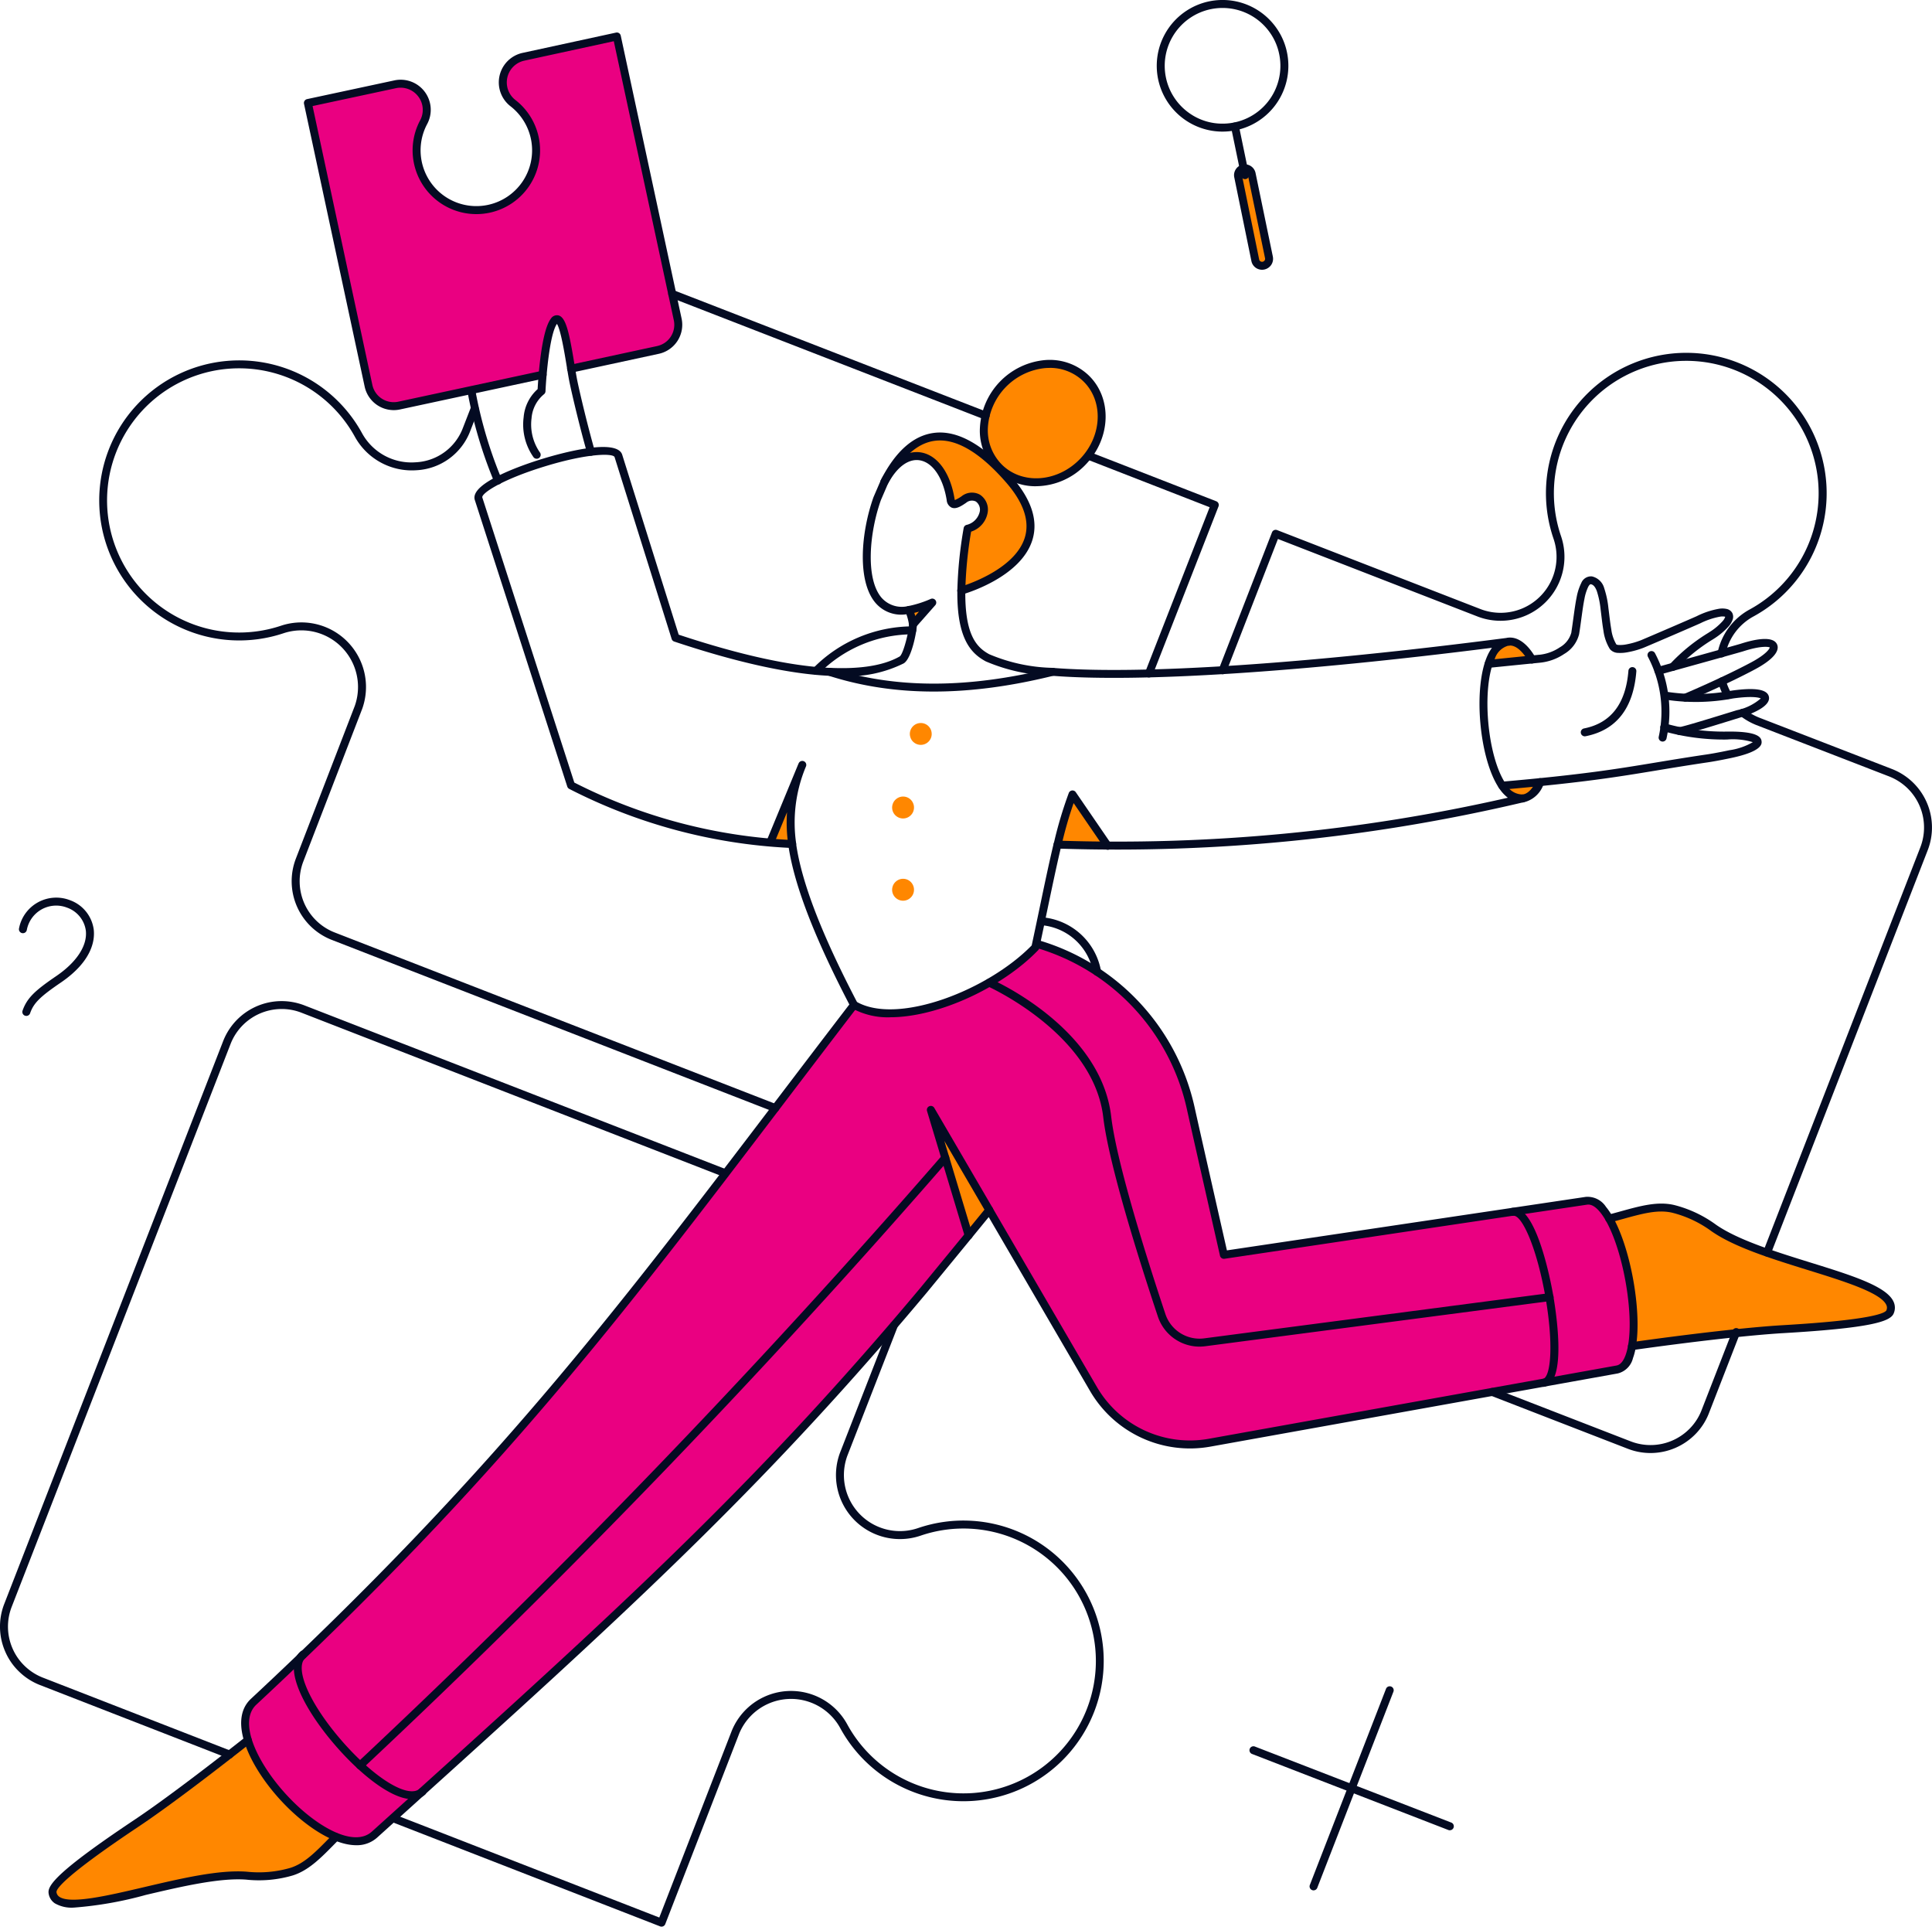
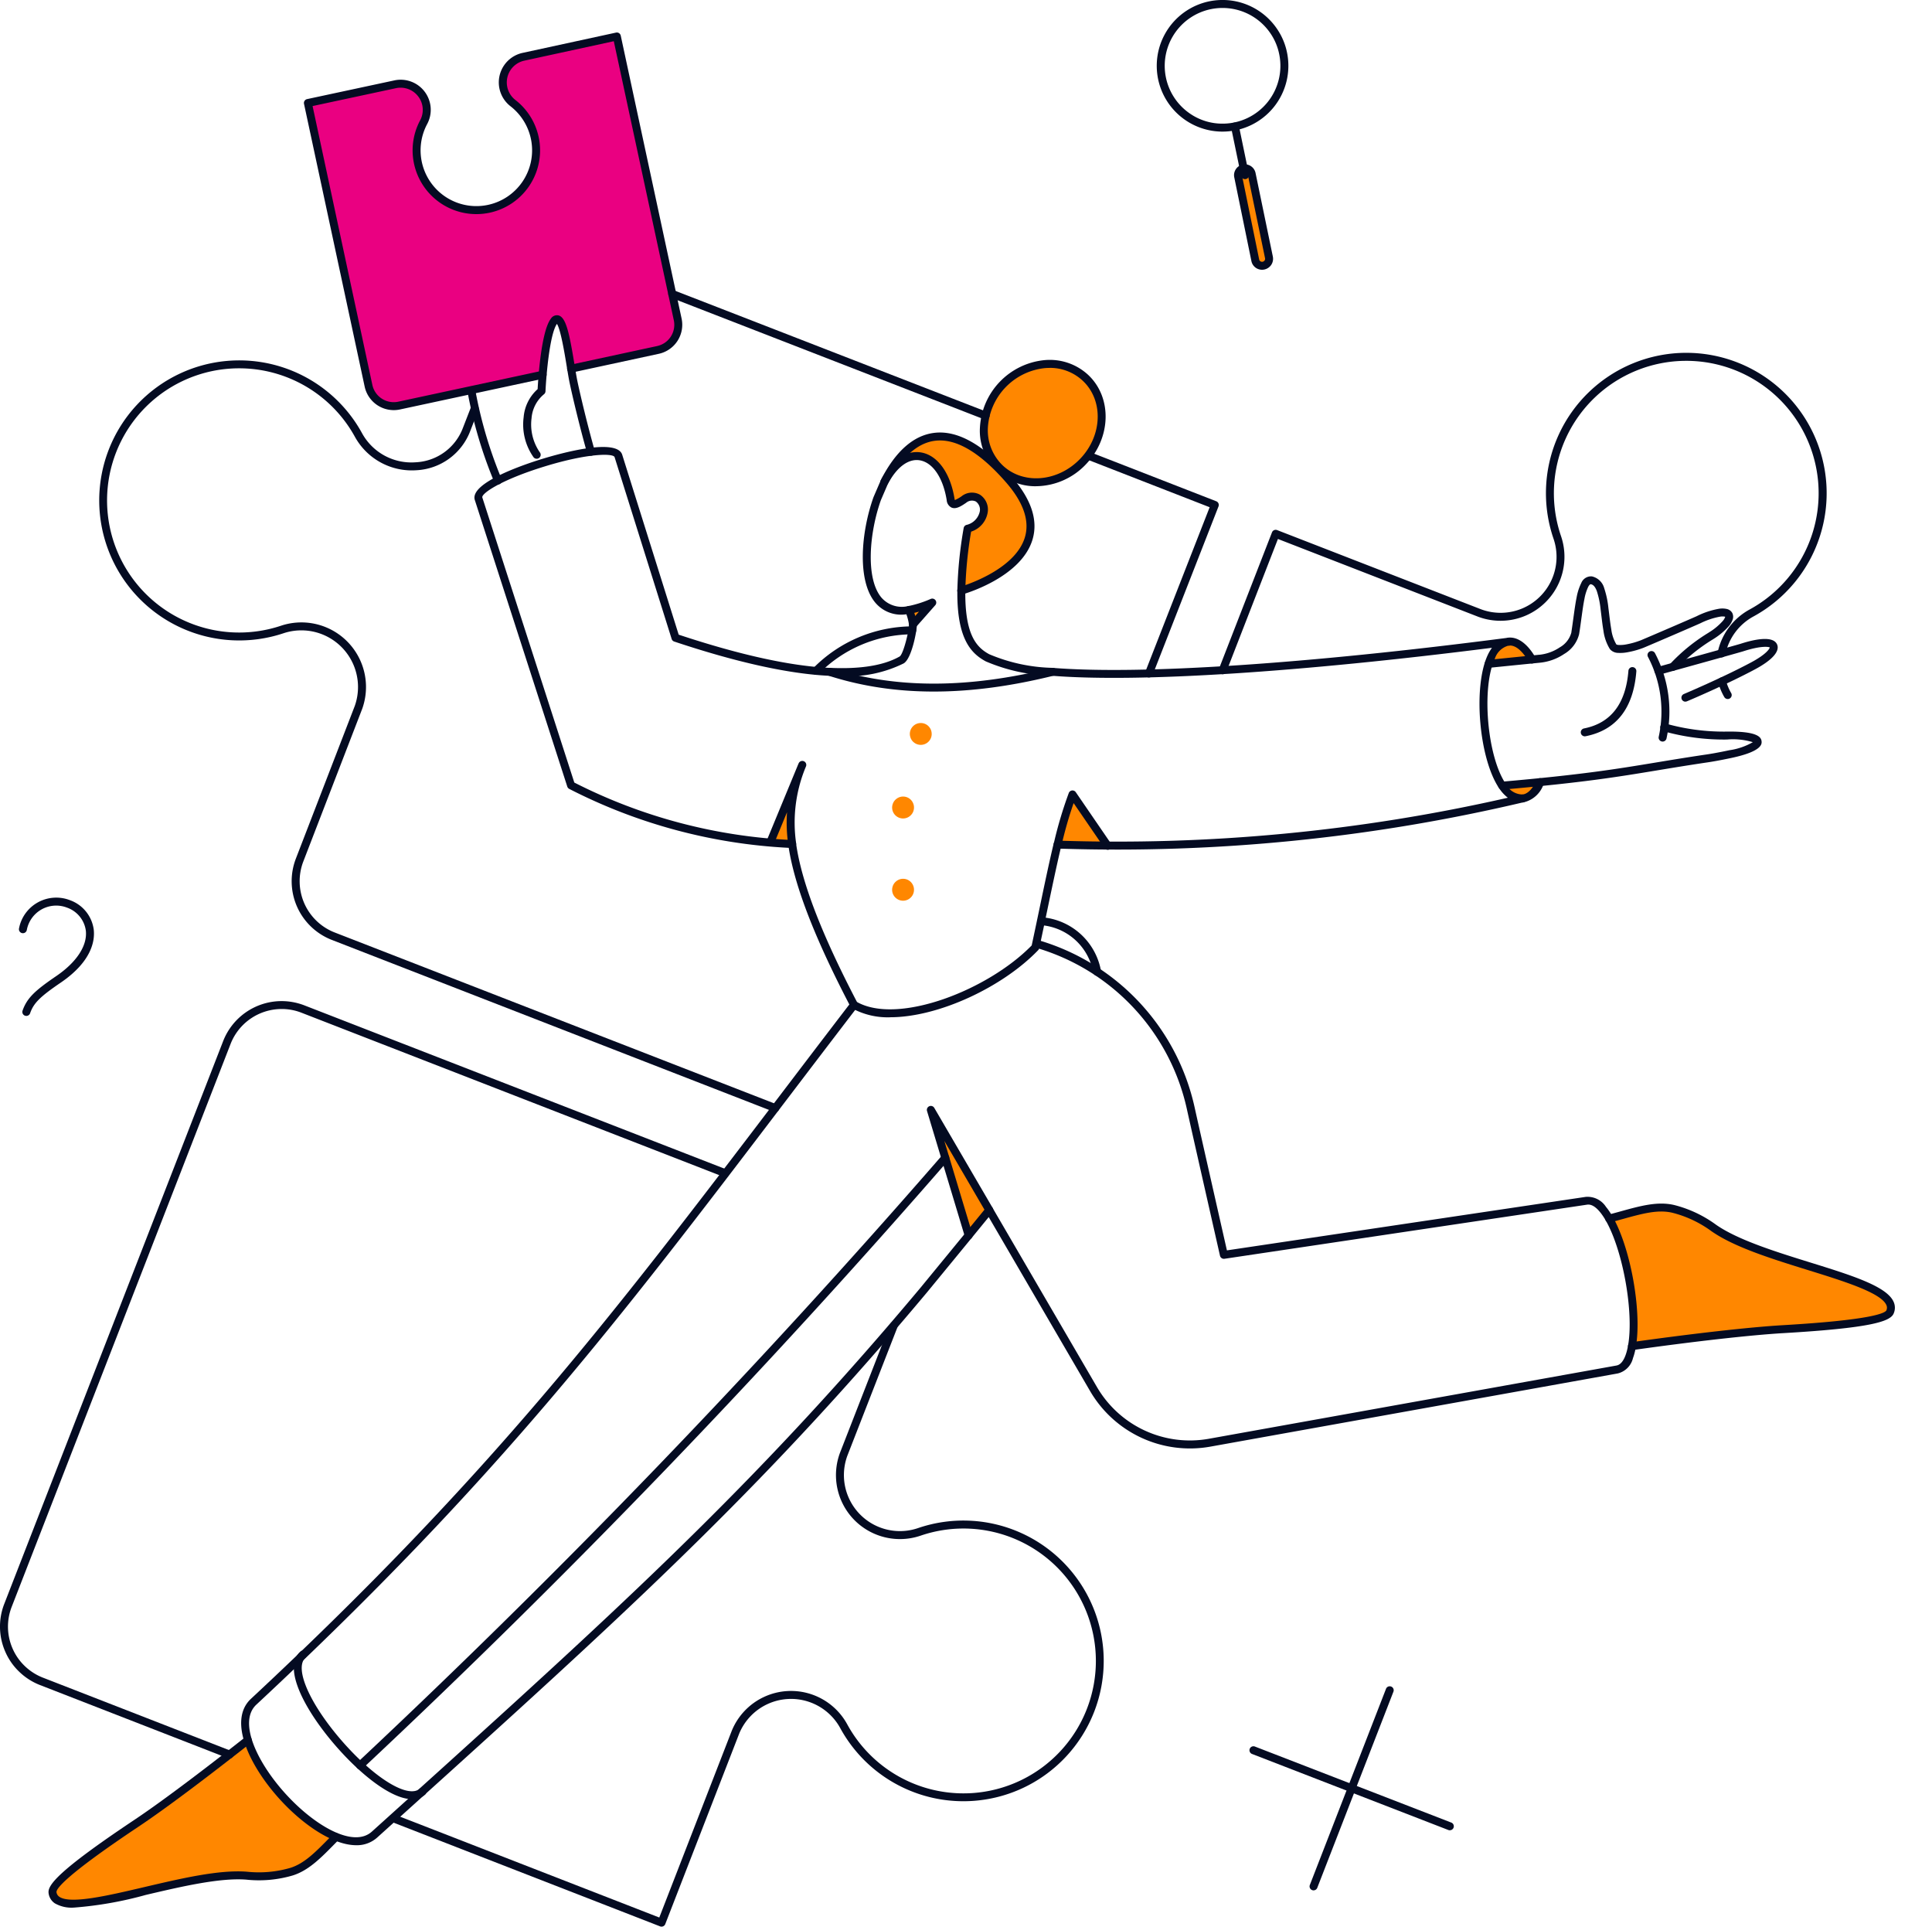
<svg xmlns="http://www.w3.org/2000/svg" width="229.881" height="229.195" viewBox="0 0 229.881 229.195">
  <defs>
    <clipPath id="clip-path">
      <rect id="Rectangle_9176" data-name="Rectangle 9176" width="229.881" height="229.195" fill="none" />
    </clipPath>
  </defs>
  <g id="Group_26616" data-name="Group 26616" transform="translate(0 58)">
    <g id="Group_26615" data-name="Group 26615" transform="translate(0 -58)" clip-path="url(#clip-path)">
-       <path id="Path_18492" data-name="Path 18492" d="M205.788,208.512l-43.115,6.427c-2.083-9.315-3.187-13.957-3.913-17.292-3.042-13.854-15.083-18.607-18.415-19.659-.417,2.512-15.051,11.212-21.69,7.235-24.309,31.737-39.3,52.478-71.426,82.884-4.935,4.58,9.454,20.311,14.414,15.8,30.917-27.7,47.35-42.863,70.668-71.244L127.806,197.7l19.33,33.209a13.3,13.3,0,0,0,13.833,6.4l48.442-8.729c4.342-.708.827-20.874-3.622-20.071" transform="translate(-17.049 -65.663)" fill="#ea0081" />
      <path id="Path_18493" data-name="Path 18493" d="M102.052,40.521,94.813,6.878l-11.151,2.4a3.146,3.146,0,0,0-2.354,2.391,3.151,3.151,0,0,0,.12,1.742,3.1,3.1,0,0,0,1.035,1.407,7.113,7.113,0,1,1-10.621,2.3,3.128,3.128,0,0,0-3.383-4.531l-10.407,2.23L65.3,48.459a3.068,3.068,0,0,0,3.641,2.35l17.1-3.669c.158-1.734.467-5.281,1.294-6.379.934-1.246,1.6,2.9,2.064,5.636l10.312-2.23a3.082,3.082,0,0,0,1.925-1.337,3.035,3.035,0,0,0,.417-2.308" transform="translate(-21.417 -2.537)" fill="#ea0081" />
      <path id="Path_18494" data-name="Path 18494" d="M174.153,113.614l-2.3,2.614a7.644,7.644,0,0,0-.473-1.751,15.618,15.618,0,0,0,2.77-.863" transform="translate(-63.226 -41.914)" fill="#ff8700" />
      <path id="Path_18495" data-name="Path 18495" d="M201.176,149.752a47.926,47.926,0,0,0-1.773,5.971c2.972.119,3.168.191,6,.191Z" transform="translate(-73.563 -55.246)" fill="#ff8700" />
      <path id="Path_18496" data-name="Path 18496" d="M182.468,221.137c-.814,1.031-1.653,2.038-2.449,3.046l-4.506-14.964Z" transform="translate(-64.75 -77.184)" fill="#ff8700" />
      <path id="Path_18497" data-name="Path 18497" d="M181.544,87.4c-7.617-8.729-12.275-4.7-14.811.288,2.682-5.084,6.929-3.549,7.889,2.062.095.647.454.6.524.552a2.936,2.936,0,0,0,1.06-.528c2.228-1.559,3.761,2.35.429,3.477a48.52,48.52,0,0,0-.745,7.337s13.833-3.855,5.654-13.188" transform="translate(-61.511 -30.355)" fill="#ff8700" />
      <path id="Path_18498" data-name="Path 18498" d="M197.3,80.221c-2.834,2.95-7.264,3.3-9.908.767s-2.493-6.978.341-9.928,7.257-3.3,9.9-.767,2.493,6.978-.334,9.928" transform="translate(-68.435 -25.307)" fill="#ff8700" />
      <path id="Path_18499" data-name="Path 18499" d="M33.143,328.04c-14.572,11.453-23.476,16.2-23.243,18.1.5,4.1,15.569-2.614,23.117-1.99a13.831,13.831,0,0,0,5.326-.48c1.944-.6,3.408-2.23,5.276-4.125a21.669,21.669,0,0,1-10.476-11.51" transform="translate(-3.651 -121.02)" fill="#ff8700" />
      <path id="Path_18500" data-name="Path 18500" d="M315.858,230.07c-5.314-3.683-7.573-2.4-12.445-1.127a28.5,28.5,0,0,1,2.707,15.179c6.166-.862,13.455-1.751,17.961-2.019,6.551-.379,12.281-.958,12.735-2.038,1.635-3.783-14.774-5.631-20.958-9.994" transform="translate(-111.935 -83.984)" fill="#ff8700" />
      <path id="Path_18501" data-name="Path 18501" d="M285.88,123.076l-5.087.5c1.155-3.308,3.332-3.55,5.087-.5" transform="translate(-103.59 -44.616)" fill="#ff8700" />
      <path id="Path_18502" data-name="Path 18502" d="M287.765,147.434c-1.13,2.494-2.928,2.59-4.462.36Z" transform="translate(-104.516 -54.391)" fill="#ff8700" />
      <path id="Path_18503" data-name="Path 18503" d="M236.459,43.335a.8.8,0,0,1-.322,0,.836.836,0,0,1-.536-.351.851.851,0,0,1-.12-.3l-2.038-9.971a.818.818,0,0,1,.114-.617.835.835,0,0,1,.518-.354.824.824,0,0,1,.618.117.816.816,0,0,1,.353.519l2.038,9.971a.706.706,0,0,1,.019.324.861.861,0,0,1-.114.3.8.8,0,0,1-.227.233.787.787,0,0,1-.3.122" transform="translate(-86.115 -11.705)" fill="#ff8700" />
      <path id="Path_18504" data-name="Path 18504" d="M149.01,144.2l-3.786,9.231c.865.072,1.748.12,2.613.168a17.49,17.49,0,0,1,1.174-9.4" transform="translate(-53.576 -53.2)" fill="#ff8700" />
      <path id="Path_18505" data-name="Path 18505" d="M174.137,137.472a1.259,1.259,0,0,1-.151.74,1.3,1.3,0,0,1-1.969.38,1.246,1.246,0,0,1-.416-.63,1.281,1.281,0,0,1,0-.755,1.3,1.3,0,0,1,1.123-.91,1.3,1.3,0,0,1,.953.293,1.326,1.326,0,0,1,.322.4,1.311,1.311,0,0,1,.139.487" transform="translate(-63.285 -50.28)" fill="#ff8700" />
      <path id="Path_18506" data-name="Path 18506" d="M170.8,151.342a1.307,1.307,0,0,1-.151.739,1.324,1.324,0,0,1-.536.531,1.3,1.3,0,0,1-1.439-.15,1.293,1.293,0,0,1-.41-1.385,1.28,1.28,0,0,1,.423-.625,1.29,1.29,0,0,1,1.969.4,1.323,1.323,0,0,1,.145.488" transform="translate(-62.053 -55.397)" fill="#ff8700" />
      <path id="Path_18507" data-name="Path 18507" d="M170.8,166.844a1.309,1.309,0,0,1-.151.74,1.323,1.323,0,0,1-.536.53,1.3,1.3,0,0,1-1.439-.15,1.293,1.293,0,0,1-.41-1.385,1.283,1.283,0,0,1,.423-.625,1.291,1.291,0,0,1,1.969.4,1.323,1.323,0,0,1,.145.487" transform="translate(-62.053 -61.116)" fill="#ff8700" />
      <path id="Path_18508" data-name="Path 18508" d="M105.788,321.118a.473.473,0,0,1-.172-.032L73.684,308.664a.473.473,0,1,1,.343-.882l31.491,12.251,8.626-22.22a7.617,7.617,0,0,1,13.731-.774A15.753,15.753,0,1,0,136.63,274.6a7.624,7.624,0,0,1-7.925-1.878,7.615,7.615,0,0,1-1.689-7.967l5.954-15.281a.473.473,0,0,1,.882.344L127.9,265.087a6.665,6.665,0,0,0,8.423,8.613,16.695,16.695,0,1,1-9.279,23.791,6.672,6.672,0,0,0-12.021.672l-8.794,22.653a.472.472,0,0,1-.441.3" transform="translate(-27.072 -91.923)" fill="#040b22" />
      <path id="Path_18509" data-name="Path 18509" d="M27.308,278.815a.467.467,0,0,1-.172-.032L4.759,270.074a7.43,7.43,0,0,1-2.454-1.566,7.3,7.3,0,0,1-1.672-2.389,7.417,7.417,0,0,1-.12-5.714l26.038-66.932a7.475,7.475,0,0,1,6.8-4.761,7.528,7.528,0,0,1,2.877.511l50.233,19.519a.473.473,0,0,1-.343.882L35.89,190.1a6.454,6.454,0,0,0-2.514-.447,6.529,6.529,0,0,0-5.942,4.158L1.4,260.748a6.477,6.477,0,0,0,.1,4.989,6.372,6.372,0,0,0,1.459,2.086A6.511,6.511,0,0,0,5.1,269.191L27.48,277.9a.473.473,0,0,1-.172.914" transform="translate(0 -69.619)" fill="#040b22" />
      <path id="Path_18510" data-name="Path 18510" d="M325.081,130.261a.473.473,0,0,1-.41-.236,7.084,7.084,0,0,1-.723-1.747.473.473,0,0,1,.915-.242,6.158,6.158,0,0,0,.627,1.515.474.474,0,0,1-.409.711" transform="translate(-119.505 -47.105)" fill="#040b22" />
      <path id="Path_18511" data-name="Path 18511" d="M230.246,104.749a.465.465,0,0,1-.172-.032.473.473,0,0,1-.269-.613l6.311-16.234a.471.471,0,0,1,.612-.269l24.266,9.423a6.658,6.658,0,0,0,8.613-8.42,16.7,16.7,0,1,1,23.79,9.277,6.659,6.659,0,0,0-3.329,4.476.473.473,0,1,1-.926-.191,7.6,7.6,0,0,1,3.8-5.116A15.751,15.751,0,1,0,270.5,88.3a7.609,7.609,0,0,1-9.846,9.612l-23.831-9.254-6.139,15.793a.474.474,0,0,1-.44.3" transform="translate(-84.767 -24.541)" fill="#040b22" />
-       <path id="Path_18512" data-name="Path 18512" d="M299.91,222.137a7.444,7.444,0,0,1-2.715-.512l-16.281-6.31a.473.473,0,0,1,.342-.883l16.282,6.311a6.529,6.529,0,0,0,7.086-1.563,6.4,6.4,0,0,0,1.364-2.146l3.68-9.459a.473.473,0,0,1,.882.343l-3.679,9.456a7.32,7.32,0,0,1-1.563,2.461,7.488,7.488,0,0,1-5.242,2.3l-.155,0m13.871-23.373a.473.473,0,0,1-.441-.645L332.008,150.1a6.518,6.518,0,0,0-1.559-7.083,6.588,6.588,0,0,0-2.148-1.368l-15.807-6.115a7.872,7.872,0,0,1-1.918-1.1.474.474,0,0,1,.582-.747,6.906,6.906,0,0,0,1.683.966l15.8,6.113a7.46,7.46,0,0,1,4.758,6.806,7.433,7.433,0,0,1-.512,2.871l-18.667,48.016a.474.474,0,0,1-.441.3" transform="translate(-103.523 -49.284)" fill="#040b22" />
      <path id="Path_18513" data-name="Path 18513" d="M202.695,179.868a.473.473,0,0,1-.465-.391,6.84,6.84,0,0,0-6.209-5.63.473.473,0,0,1,.072-.944,7.787,7.787,0,0,1,7.069,6.409.473.473,0,0,1-.383.548.466.466,0,0,1-.083.008" transform="translate(-72.154 -63.787)" fill="#040b22" />
      <path id="Path_18514" data-name="Path 18514" d="M153.605,123.837a.473.473,0,0,1-.336-.806,16.631,16.631,0,0,1,11.768-4.961h0a.473.473,0,0,1,0,.947,15.692,15.692,0,0,0-11.1,4.679.47.47,0,0,1-.336.141" transform="translate(-56.493 -43.558)" fill="#040b22" />
      <path id="Path_18515" data-name="Path 18515" d="M163.767,70.082a.467.467,0,0,1-.171-.032L126.3,55.566a.473.473,0,1,1,.343-.882l37.291,14.483a.473.473,0,0,1-.171.914" transform="translate(-46.485 -20.162)" fill="#040b22" />
      <path id="Path_18516" data-name="Path 18516" d="M212.181,112.023a.484.484,0,0,1-.172-.032.474.474,0,0,1-.269-.613l7.666-19.606-14.521-5.655a.473.473,0,0,1,.343-.882l14.963,5.827a.474.474,0,0,1,.269.613l-7.838,20.047a.474.474,0,0,1-.441.3" transform="translate(-75.474 -31.432)" fill="#040b22" />
      <path id="Path_18517" data-name="Path 18517" d="M99.141,157.35a.47.47,0,0,1-.172-.032L46.356,136.863a7.49,7.49,0,0,1-4.252-9.676l7.005-18.152a6.741,6.741,0,0,0-8.431-8.66A16.658,16.658,0,1,1,49.966,76.58a6.7,6.7,0,0,0,6.405,3.472,6.317,6.317,0,0,0,5.612-4.11l.959-2.471a.474.474,0,0,1,.883.343l-.959,2.47A7.242,7.242,0,0,1,56.432,81a7.738,7.738,0,0,1-7.3-3.963,15.716,15.716,0,1,0-8.753,22.442A7.686,7.686,0,0,1,50,109.362l-7.009,18.165a6.544,6.544,0,0,0,3.713,8.454l52.613,20.454a.473.473,0,0,1-.172.914" transform="translate(-6.895 -25.059)" fill="#040b22" />
      <path id="Path_18518" data-name="Path 18518" d="M171.575,116.391a.473.473,0,0,1-.355-.786l1.071-1.215q-.545.157-1.1.269a.473.473,0,1,1-.187-.928,12.906,12.906,0,0,0,2.678-.852.473.473,0,0,1,.547.745l-2.3,2.606a.472.472,0,0,1-.355.16" transform="translate(-62.946 -41.628)" fill="#040b22" />
      <path id="Path_18519" data-name="Path 18519" d="M157.616,111.876q-.719,0-1.482-.036a.474.474,0,0,1-.451-.5.466.466,0,0,1,.5-.451c3.632.17,6.426-.283,8.3-1.353.456-.3,1.138-3.17,1.106-3.785a6.237,6.237,0,0,0-.307-1.234,4.025,4.025,0,0,1-3.713-1.4c-2.14-2.579-1.72-8.258-.2-12.536l.851-1.972c1.284-2.43,3.025-3.635,4.8-3.345,1.966.324,3.5,2.439,3.992,5.52a.957.957,0,0,0,.036.148,4.391,4.391,0,0,0,.817-.466,1.965,1.965,0,0,1,2.17-.176,2.121,2.121,0,0,1,.927,2.074,2.9,2.9,0,0,1-1.979,2.323,48.182,48.182,0,0,0-.69,7c-.066,5.271,1.328,6.759,2.844,7.582a20.449,20.449,0,0,0,7.579,1.622.474.474,0,0,1,.463.483.494.494,0,0,1-.484.463,21.414,21.414,0,0,1-7.969-1.717c-1.733-.937-3.453-2.657-3.38-8.451a49.105,49.105,0,0,1,.752-7.415.473.473,0,0,1,.317-.365,2.092,2.092,0,0,0,1.606-1.631,1.191,1.191,0,0,0-.478-1.157,1.055,1.055,0,0,0-1.151.153c-.589.4-1.2.8-1.741.569a1.065,1.065,0,0,1-.573-.884c-.43-2.668-1.66-4.483-3.212-4.739-1.345-.22-2.727.806-3.792,2.82l-.824,1.909c-1.384,3.9-1.846,9.3.048,11.586a3.208,3.208,0,0,0,3.218,1.019.473.473,0,0,1,.509.283,7.329,7.329,0,0,1,.507,1.847c.033.606-.585,4.131-1.58,4.7a14.919,14.919,0,0,1-7.331,1.513" transform="translate(-57.434 -31.442)" fill="#040b22" />
      <path id="Path_18520" data-name="Path 18520" d="M282.966,144.236a.473.473,0,0,1-.04-.945c9.608-.841,13.624-1.505,18.275-2.274,1.747-.289,3.554-.588,5.8-.924.8-.11,1.776-.289,3-.547a7.75,7.75,0,0,0,2.779-.955,8.151,8.151,0,0,0-3.085-.314,26.612,26.612,0,0,1-7.588-1,.473.473,0,0,1,.258-.911,25.552,25.552,0,0,0,7.318.966c3.573-.05,4.078.628,4.135,1.141.033.3.134,1.207-3.621,2-1.241.262-2.24.444-3.056.557-2.237.335-4.04.633-5.783.921-4.67.772-8.7,1.439-18.348,2.283l-.042,0" transform="translate(-104.217 -50.301)" fill="#040b22" />
-       <path id="Path_18521" data-name="Path 18521" d="M315.422,135.349a.388.388,0,0,1-.233-.066.489.489,0,0,1-.228-.316.474.474,0,0,1,.365-.561.467.467,0,0,1,.165-.005c.647-.1,4.765-1.381,6.773-2a6.262,6.262,0,0,0,2.854-1.4c-.254-.131-1.151-.3-3.292,0a23.762,23.762,0,0,1-8.051.143.473.473,0,0,1,.143-.935,22.922,22.922,0,0,0,7.754-.141c2.78-.39,4.214-.154,4.409.719.26,1.168-2.1,2.083-3.537,2.525-5.449,1.689-6.7,2.047-7.122,2.047" transform="translate(-115.609 -47.914)" fill="#040b22" />
      <path id="Path_18522" data-name="Path 18522" d="M315.618,127.906a.473.473,0,0,1-.184-.909c.046-.02,4.621-1.953,8.013-3.768,1.832-.979,2.205-1.65,2.205-1.776-.08-.053-.9-.267-3.155.461-.579.184-9.582,2.677-9.965,2.783a.473.473,0,0,1-.253-.913c.094-.026,9.37-2.594,9.929-2.772,1.4-.454,3.836-1.048,4.321.095.346.813-.591,1.864-2.636,2.957-3.431,1.835-8.046,3.785-8.092,3.8a.473.473,0,0,1-.184.037" transform="translate(-115.078 -44.435)" fill="#040b22" />
      <path id="Path_18523" data-name="Path 18523" d="M280.355,118.579a.473.473,0,0,0,.095.942Zm6.1-.136v.473h.032Zm12.325-1.8.183.437Zm6.614-2.854-.2-.43h0Zm1.439,1.942.246.405.013-.006Zm-4.866,3.352a.472.472,0,1,0,.688.646Zm-21.558-.035.044.471h.019l.051-.005.189-.02.682-.069,2.064-.209,2.076-.208.694-.069.2-.019.051-.005c.032,0,.006,0-.019,0v-.947h-.044l-.025,0-.057.005-.2.02-.694.069-2.076.209-2.064.209-.682.069-.189.019-.051.005h-.019Zm6.077-.135a6.237,6.237,0,0,0,2.909-1.046,3.785,3.785,0,0,0,1.767-2.345l-.934-.157a2.874,2.874,0,0,1-1.357,1.715,5.313,5.313,0,0,1-2.455.889Zm4.676-3.391c.114-.668.208-1.417.309-2.144s.2-1.448.328-2.069a5.6,5.6,0,0,1,.454-1.435c.177-.319.284-.3.309-.293l.151-.935a1.257,1.257,0,0,0-1.287.769,6.454,6.454,0,0,0-.555,1.7c-.133.658-.24,1.4-.341,2.134s-.2,1.466-.3,2.115Zm1.4-5.942c.252.04.492.247.707.806a10.379,10.379,0,0,1,.448,2.149c.107.827.2,1.754.341,2.572a5.55,5.55,0,0,0,.757,2.17l.776-.548a4.653,4.653,0,0,1-.6-1.788c-.139-.788-.227-1.656-.341-2.526a10.888,10.888,0,0,0-.5-2.365,1.959,1.959,0,0,0-1.439-1.4Zm2.253,7.7a1.3,1.3,0,0,0,.978.464,4.528,4.528,0,0,0,1.123-.075,10.437,10.437,0,0,0,2.045-.586l-.366-.873a9.608,9.608,0,0,1-1.836.527,3.677,3.677,0,0,1-.883.064.562.562,0,0,1-.284-.069Zm4.146-.2c1.414-.594,6.166-2.645,6.633-2.861l-.4-.858c-.448.208-5.188,2.252-6.6,2.847Zm6.633-2.861a8.722,8.722,0,0,1,2.354-.786,1.532,1.532,0,0,1,.543,0c.1.025.082.049.063.009s.006-.035-.025.063a1.47,1.47,0,0,1-.271.44,7.229,7.229,0,0,1-1.679,1.385l.511.8a8.254,8.254,0,0,0,1.906-1.585,2.453,2.453,0,0,0,.429-.741,1.009,1.009,0,0,0-.038-.809.993.993,0,0,0-.669-.478,2.465,2.465,0,0,0-.9-.023,9.634,9.634,0,0,0-2.625.865Zm1,1.108a21.548,21.548,0,0,0-4.626,3.757l.688.646a21.024,21.024,0,0,1,4.424-3.593Z" transform="translate(-103.271 -40.076)" fill="#040b22" />
      <path id="Path_18524" data-name="Path 18524" d="M312.426,133.5a.468.468,0,0,1-.1-.011.473.473,0,0,1-.362-.564,13.993,13.993,0,0,0-1.275-9.487.473.473,0,1,1,.837-.44,14.942,14.942,0,0,1,1.363,10.129.473.473,0,0,1-.462.372" transform="translate(-114.598 -45.282)" fill="#040b22" />
      <path id="Path_18525" data-name="Path 18525" d="M298.526,133.983a.473.473,0,0,1-.091-.938c3.192-.63,4.969-2.94,5.281-6.863a.473.473,0,0,1,.943.075c-.35,4.4-2.382,6.994-6.041,7.717a.459.459,0,0,1-.092.009" transform="translate(-109.957 -46.39)" fill="#040b22" />
      <path id="Path_18526" data-name="Path 18526" d="M205.09,156.064a.472.472,0,0,1-.391-.206l-3.667-5.351a47.539,47.539,0,0,0-1.445,5.044.473.473,0,0,1-.923-.21,48.615,48.615,0,0,1,1.791-6.031.473.473,0,0,1,.834-.1l4.19,6.115a.473.473,0,0,1-.39.741" transform="translate(-73.286 -54.97)" fill="#040b22" />
      <path id="Path_18527" data-name="Path 18527" d="M179.725,224.347a.474.474,0,0,1-.453-.337l-4.5-14.933a.474.474,0,0,1,.863-.375l6.955,11.919a.473.473,0,0,1-.818.477l-4.939-8.463,3.346,11.1a.474.474,0,0,1-.317.589.466.466,0,0,1-.137.02" transform="translate(-64.469 -76.908)" fill="#040b22" />
      <path id="Path_18528" data-name="Path 18528" d="M59.162,284.862c-2.786,0-6.334-2.452-9.019-5.379-3.646-3.974-6.3-9.435-3.511-12.035,28.631-26.675,42.908-45.44,62.668-71.414,2.779-3.653,5.666-7.448,8.717-11.427a.473.473,0,0,1,.751.576c-3.049,3.978-5.937,7.772-8.715,11.424-19.789,26.011-34.087,44.8-62.777,71.533-2.213,2.064.117,6.947,3.563,10.7,3.391,3.7,7.979,6.394,10.186,4.4l8.583-7.745c23.039-20.824,38.351-35.05,56.694-56.953.068-.082,7-8.519,7.812-9.535a.463.463,0,0,1,.4-.178.474.474,0,0,1,.375.234l12.394,21.27a12.8,12.8,0,0,0,13.347,6.175L209.1,227.8c.452-.075.815-.484,1.087-1.215,1.416-3.812-.381-13.859-3.051-17.064-.543-.653-1.061-.94-1.542-.856L162.468,215.1a.474.474,0,0,1-.531-.364c-.033-.147-3.357-14.8-3.913-17.317a25.776,25.776,0,0,0-18.04-19.337.473.473,0,1,1,.263-.909,26.723,26.723,0,0,1,18.7,20.045c.5,2.27,3.259,14.433,3.814,16.881l42.681-6.362a2.606,2.606,0,0,1,2.421,1.185c2.878,3.456,4.739,13.886,3.212,18a2.468,2.468,0,0,1-1.812,1.819L160.8,237.445a13.751,13.751,0,0,1-14.332-6.631l-12.049-20.676c-1.74,2.14-7.327,8.937-7.391,9.013-18.385,21.955-33.719,36.2-56.788,57.052l-8.583,7.745a3.606,3.606,0,0,1-2.5.915" transform="translate(-16.775 -65.354)" fill="#040b22" />
      <path id="Path_18529" data-name="Path 18529" d="M175.612,100.813a.473.473,0,0,1-.128-.929c.065-.018,6.506-1.877,7.7-5.9.582-1.958-.181-4.161-2.268-6.548-3.12-3.573-5.951-5.229-8.419-4.924-2.133.264-4.024,1.985-5.62,5.116a.473.473,0,1,1-.843-.43c1.747-3.427,3.883-5.319,6.347-5.624,2.8-.349,5.909,1.417,9.249,5.24,2.315,2.649,3.143,5.152,2.462,7.442-1.345,4.519-8.065,6.457-8.35,6.537a.479.479,0,0,1-.129.018" transform="translate(-61.234 -30.079)" fill="#040b22" />
      <path id="Path_18530" data-name="Path 18530" d="M191.447,82.874a6.589,6.589,0,0,1-6.691-6.987,8.519,8.519,0,0,1,7.68-8.015,6.714,6.714,0,0,1,5.246,1.8c2.827,2.71,2.683,7.464-.32,10.6h0a8.27,8.27,0,0,1-5.914,2.6M193.024,68.8q-.256,0-.515.02a7.575,7.575,0,0,0-6.808,7.1,5.79,5.79,0,0,0,1.738,4.45c2.444,2.344,6.589,2.006,9.239-.754s2.8-6.91.348-9.258a5.7,5.7,0,0,0-4-1.564m4,11.15h0Z" transform="translate(-68.158 -25.031)" fill="#040b22" />
      <path id="Path_18531" data-name="Path 18531" d="M12.158,347.671a4.008,4.008,0,0,1-2.266-.512,1.7,1.7,0,0,1-.738-1.234c-.109-.9,1.047-2.575,10.159-8.657,3.951-2.63,10-7.319,13.255-9.881a.473.473,0,0,1,.586.744c-3.266,2.57-9.338,7.277-13.315,9.925-8.792,5.868-9.743,7.38-9.745,7.758a.768.768,0,0,0,.34.568c1.309.913,5.774-.134,10.091-1.146,4.4-1.031,8.943-2.1,12.253-1.832a13.41,13.41,0,0,0,5.157-.463c1.655-.522,2.963-1.855,4.618-3.542l.453-.461a.473.473,0,1,1,.673.665l-.451.459c-1.678,1.711-3.128,3.189-5.019,3.785a14.283,14.283,0,0,1-5.518.5c-3.152-.253-7.827.845-11.951,1.812a44.468,44.468,0,0,1-8.583,1.513" transform="translate(-3.375 -120.742)" fill="#040b22" />
      <path id="Path_18532" data-name="Path 18532" d="M305.839,244.31a.473.473,0,0,1-.066-.942c7.353-1.036,14.081-1.793,18-2.023,10.575-.617,12.145-1.433,12.329-1.756a.769.769,0,0,0-.007-.663c-.673-1.453-5.061-2.817-9.305-4.134-4.312-1.339-8.77-2.723-11.49-4.624a13.469,13.469,0,0,0-4.661-2.2c-1.725-.406-3.557.1-5.877.741-.487.134-.991.273-1.517.41a.473.473,0,0,1-.238-.916c.521-.135,1.02-.273,1.5-.406,2.353-.649,4.386-1.21,6.354-.748a14.39,14.39,0,0,1,4.987,2.351c2.591,1.81,7.175,3.234,11.22,4.49,4.847,1.505,9.034,2.805,9.883,4.64a1.7,1.7,0,0,1,.017,1.436c-.41.959-2.8,1.722-13.143,2.325-3.893.229-10.593.983-17.923,2.016a.465.465,0,0,1-.066,0" transform="translate(-111.654 -83.699)" fill="#040b22" />
      <path id="Path_18533" data-name="Path 18533" d="M286.975,123.274a.472.472,0,0,1-.41-.237c-.73-1.265-1.552-1.956-2.29-1.9a.479.479,0,0,1-.511-.433.474.474,0,0,1,.433-.511c1.112-.093,2.254.747,3.188,2.366a.473.473,0,0,1-.41.71" transform="translate(-104.685 -44.341)" fill="#040b22" />
      <path id="Path_18534" data-name="Path 18534" d="M286.826,149.573a.473.473,0,0,1-.041-.945c.61-.054,1.2-.647,1.676-1.669a.473.473,0,0,1,.86.4,3.3,3.3,0,0,1-2.452,2.216l-.042,0" transform="translate(-105.641 -54.114)" fill="#040b22" />
      <path id="Path_18535" data-name="Path 18535" d="M236.011,43.519a1.319,1.319,0,0,1-.7-.2,1.293,1.293,0,0,1-.567-.8L232.7,32.534a1.282,1.282,0,0,1,.182-.972,1.292,1.292,0,0,1,1.79-.374,1.282,1.282,0,0,1,.559.819l2.064,9.972,0,.013a1.3,1.3,0,0,1-.206.957,1.33,1.33,0,0,1-.822.543,1.277,1.277,0,0,1-.259.027m-2.047-11.595a.344.344,0,0,0-.29.158.344.344,0,0,0-.045.261l2.039,9.972a.342.342,0,0,0,.148.2.36.36,0,0,0,.263.049.377.377,0,0,0,.235-.156.353.353,0,0,0,.053-.246L234.305,32.2a.342.342,0,0,0-.148-.218.352.352,0,0,0-.192-.057" transform="translate(-85.838 -11.428)" fill="#040b22" />
      <path id="Path_18536" data-name="Path 18536" d="M233.765,29.824a.473.473,0,0,1-.463-.377l-1.2-5.8a.473.473,0,0,1,.926-.192l1.2,5.8a.472.472,0,0,1-.367.559.461.461,0,0,1-.1.01" transform="translate(-85.624 -8.512)" fill="#040b22" />
      <path id="Path_18537" data-name="Path 18537" d="M225.933,15.656a7.829,7.829,0,1,1,6.481-12.213A7.679,7.679,0,0,1,233.6,6.261a7.827,7.827,0,0,1-7.624,9.394ZM224.551,1.086a6.882,6.882,0,0,0-2.415,12.485,6.78,6.78,0,0,0,3.833,1.138,6.873,6.873,0,0,0,6.7-8.26,6.746,6.746,0,0,0-1.039-2.475,6.884,6.884,0,0,0-7.08-2.887" transform="translate(-80.461 0)" fill="#040b22" />
      <path id="Path_18538" data-name="Path 18538" d="M91.754,84.5a.473.473,0,0,1-.437-.292,52.438,52.438,0,0,1-3.2-10.841.474.474,0,0,1,.932-.168,51.432,51.432,0,0,0,3.139,10.646.474.474,0,0,1-.437.655" transform="translate(-32.506 -26.863)" fill="#040b22" />
      <path id="Path_18539" data-name="Path 18539" d="M68,51.05a3.543,3.543,0,0,1-3.469-2.789L57.313,14.613a.474.474,0,0,1,.364-.562L68.083,11.82a3.581,3.581,0,0,1,3.872,5.222,6.634,6.634,0,1,0,9.94-2.13,3.593,3.593,0,0,1,1.383-6.351L94.436,6.139A.473.473,0,0,1,95,6.5l7.238,33.643a3.535,3.535,0,0,1-2.71,4.207L89.19,46.582a.473.473,0,1,1-.2-.925l10.337-2.23a2.588,2.588,0,0,0,1.985-3.08L94.173,7.164,83.485,9.486a2.649,2.649,0,0,0-1.01,4.678,7.583,7.583,0,1,1-11.354,2.429,2.626,2.626,0,0,0-.2-2.834,2.635,2.635,0,0,0-2.648-1.013l-9.94,2.131,7.114,33.182a2.6,2.6,0,0,0,3.085,1.987l17.071-3.669a.473.473,0,1,1,.2.926L68.736,50.971a3.484,3.484,0,0,1-.74.079" transform="translate(-21.14 -2.261)" fill="#040b22" />
      <path id="Path_18540" data-name="Path 18540" d="M100.249,76.491a.472.472,0,0,1-.367-.174A6.749,6.749,0,0,1,98.7,71.556a5.03,5.03,0,0,1,1.665-3.346c.069-1.311.428-6.869,1.568-8.371a.85.85,0,0,1,.907-.4c.894.221,1.287,2.047,1.915,5.872.124.754.241,1.467.348,1.979.353,1.675,1.226,5.339,2.055,8.24a.473.473,0,1,1-.91.261c-.837-2.923-1.715-6.617-2.072-8.306-.111-.533-.23-1.255-.355-2.021-.237-1.444-.713-4.344-1.159-5.016-.867,1.229-1.277,6.194-1.362,8.021a.474.474,0,0,1-.184.354,4.108,4.108,0,0,0-1.475,2.846,5.84,5.84,0,0,0,.979,4.053.473.473,0,0,1-.366.772" transform="translate(-36.394 -21.919)" fill="#040b22" />
      <path id="Path_18541" data-name="Path 18541" d="M147.561,153.784a.473.473,0,0,1-.468-.406,18.229,18.229,0,0,1-.148-3.833l-1.553,3.761a.473.473,0,1,1-.875-.361l3.711-8.985c.032-.078.064-.155.1-.232a.473.473,0,0,1,.874.364l-.094.227a17.228,17.228,0,0,0-1.075,8.925.472.472,0,0,1-.4.536.411.411,0,0,1-.068.005" transform="translate(-53.302 -52.917)" fill="#040b22" />
      <path id="Path_18542" data-name="Path 18542" d="M138.931,152.1a8.884,8.884,0,0,1-4.555-1.07.484.484,0,0,1-.177-.188c-4.213-8.068-6.621-14.259-7.349-18.9a64.248,64.248,0,0,1-26.115-7.01.474.474,0,0,1-.235-.276l-11.006-34.1c-.63-2.058,6.016-4.267,8.068-4.895s8.845-2.531,9.476-.473l6.717,21.395c7.265,2.41,13.313,3.74,17.981,3.953a.471.471,0,0,1,.123.022c7.686,2.469,16.286,2.466,26.292-.009a.484.484,0,0,1,.15-.012c10.468.829,30.145-.473,54-3.57.07-.012.138-.02.2-.026a.479.479,0,0,1,.511.421.473.473,0,0,1-.41.52l-.165.021a2.334,2.334,0,0,0-1.556,1.5c-1.647,3.509-.919,11.768,1.32,14.977a2.229,2.229,0,0,0,1.91,1.213.473.473,0,0,1,.148.932,210.494,210.494,0,0,1-55.058,5.517c-.528,2.244-1.044,4.719-1.592,7.33-.31,1.483-.627,3-.955,4.513a.472.472,0,0,1-.121.227c-4.242,4.414-11.881,7.984-17.612,7.984m-3.956-1.818c4.909,2.759,15.607-1.413,20.793-6.726.317-1.47.624-2.937.925-4.374.578-2.765,1.123-5.377,1.686-7.733a.467.467,0,0,1,.476-.363,209.491,209.491,0,0,0,53.568-5.1,4.612,4.612,0,0,1-.99-1.06c-2.428-3.482-3.188-12.112-1.4-15.922a5.107,5.107,0,0,1,.5-.855c-23.012,2.922-41.962,4.136-52.231,3.337-10.123,2.495-18.849,2.492-26.673-.008-4.8-.229-10.987-1.6-18.4-4.074a.472.472,0,0,1-.3-.307l-6.791-21.63c-.142-.463-3.114-.488-8.294,1.1-5.221,1.6-7.586,3.237-7.442,3.706l10.943,33.906a63.292,63.292,0,0,0,25.941,6.837.473.473,0,0,1,.447.408c.634,4.553,3,10.723,7.246,18.861" transform="translate(-33.001 -31.083)" fill="#040b22" />
      <path id="Path_18543" data-name="Path 18543" d="M69.479,328.818c-2.453,0-6.1-2.9-9.084-6.329-3.673-4.218-6.4-9.327-4.212-11.233a.473.473,0,0,1,.622.714c-1.4,1.218.452,5.473,4.3,9.9C65,326.338,69,328.786,70.4,327.562a.473.473,0,1,1,.622.714,2.276,2.276,0,0,1-1.544.541" transform="translate(-20.439 -114.786)" fill="#040b22" />
-       <path id="Path_18544" data-name="Path 18544" d="M288.584,248.97a.473.473,0,0,1-.085-.939c.971-.176,1.306-4.252.258-10.04-1.055-5.82-2.8-9.536-3.787-9.363a.473.473,0,1,1-.168-.931c2.823-.5,4.564,8.346,4.886,10.126s1.779,10.633-1.02,11.14a.491.491,0,0,1-.085.008" transform="translate(-104.925 -83.994)" fill="#040b22" />
      <path id="Path_18545" data-name="Path 18545" d="M247.386,342.145a.467.467,0,0,1-.171-.032.473.473,0,0,1-.27-.612l9.062-23.332a.473.473,0,1,1,.882.343l-9.062,23.332a.473.473,0,0,1-.441.3" transform="translate(-91.091 -117.266)" fill="#040b22" />
      <path id="Path_18546" data-name="Path 18546" d="M259.423,339.176a.467.467,0,0,1-.171-.032L235.9,330.1a.473.473,0,1,1,.341-.882l23.356,9.04a.473.473,0,0,1-.171.914" transform="translate(-86.915 -121.444)" fill="#040b22" />
      <path id="Path_18547" data-name="Path 18547" d="M4.449,183.276a.489.489,0,0,1-.157-.027.474.474,0,0,1-.29-.6c.539-1.535,1.522-2.414,4.017-4.118,2.43-1.658,3.71-3.627,3.512-5.4a3.389,3.389,0,0,0-2.239-2.737,3.557,3.557,0,0,0-4.782,2.649.473.473,0,1,1-.928-.182,4.493,4.493,0,0,1,.775-1.793A4.521,4.521,0,0,1,7.7,169.215a4.5,4.5,0,0,1,1.937.292,4.318,4.318,0,0,1,2.836,3.514c.14,1.254-.183,3.739-3.918,6.288C6.071,181,5.318,181.755,4.9,182.96a.474.474,0,0,1-.447.316" transform="translate(-1.318 -62.422)" fill="#040b22" />
      <path id="Path_18548" data-name="Path 18548" d="M67.616,290.719a.473.473,0,0,1-.324-.818A981.642,981.642,0,0,0,136.9,217.635a.474.474,0,0,1,.715.621A982.778,982.778,0,0,1,67.94,290.591a.471.471,0,0,1-.324.128" transform="translate(-24.77 -80.229)" fill="#040b22" />
-       <path id="Path_18549" data-name="Path 18549" d="M211.273,228.258a5.231,5.231,0,0,1-4.963-3.578c-2.143-6.431-5.836-18.065-6.5-23.715-1.159-9.893-13.624-15.512-13.75-15.568a.473.473,0,1,1,.382-.866c.534.235,13.085,5.889,14.309,16.324.649,5.566,4.322,17.129,6.453,23.525a4.283,4.283,0,0,0,4.62,2.894l41.027-5.372a.473.473,0,1,1,.122.938l-41.027,5.372a5.189,5.189,0,0,1-.678.044" transform="translate(-68.539 -68.063)" fill="#040b22" />
    </g>
  </g>
</svg>